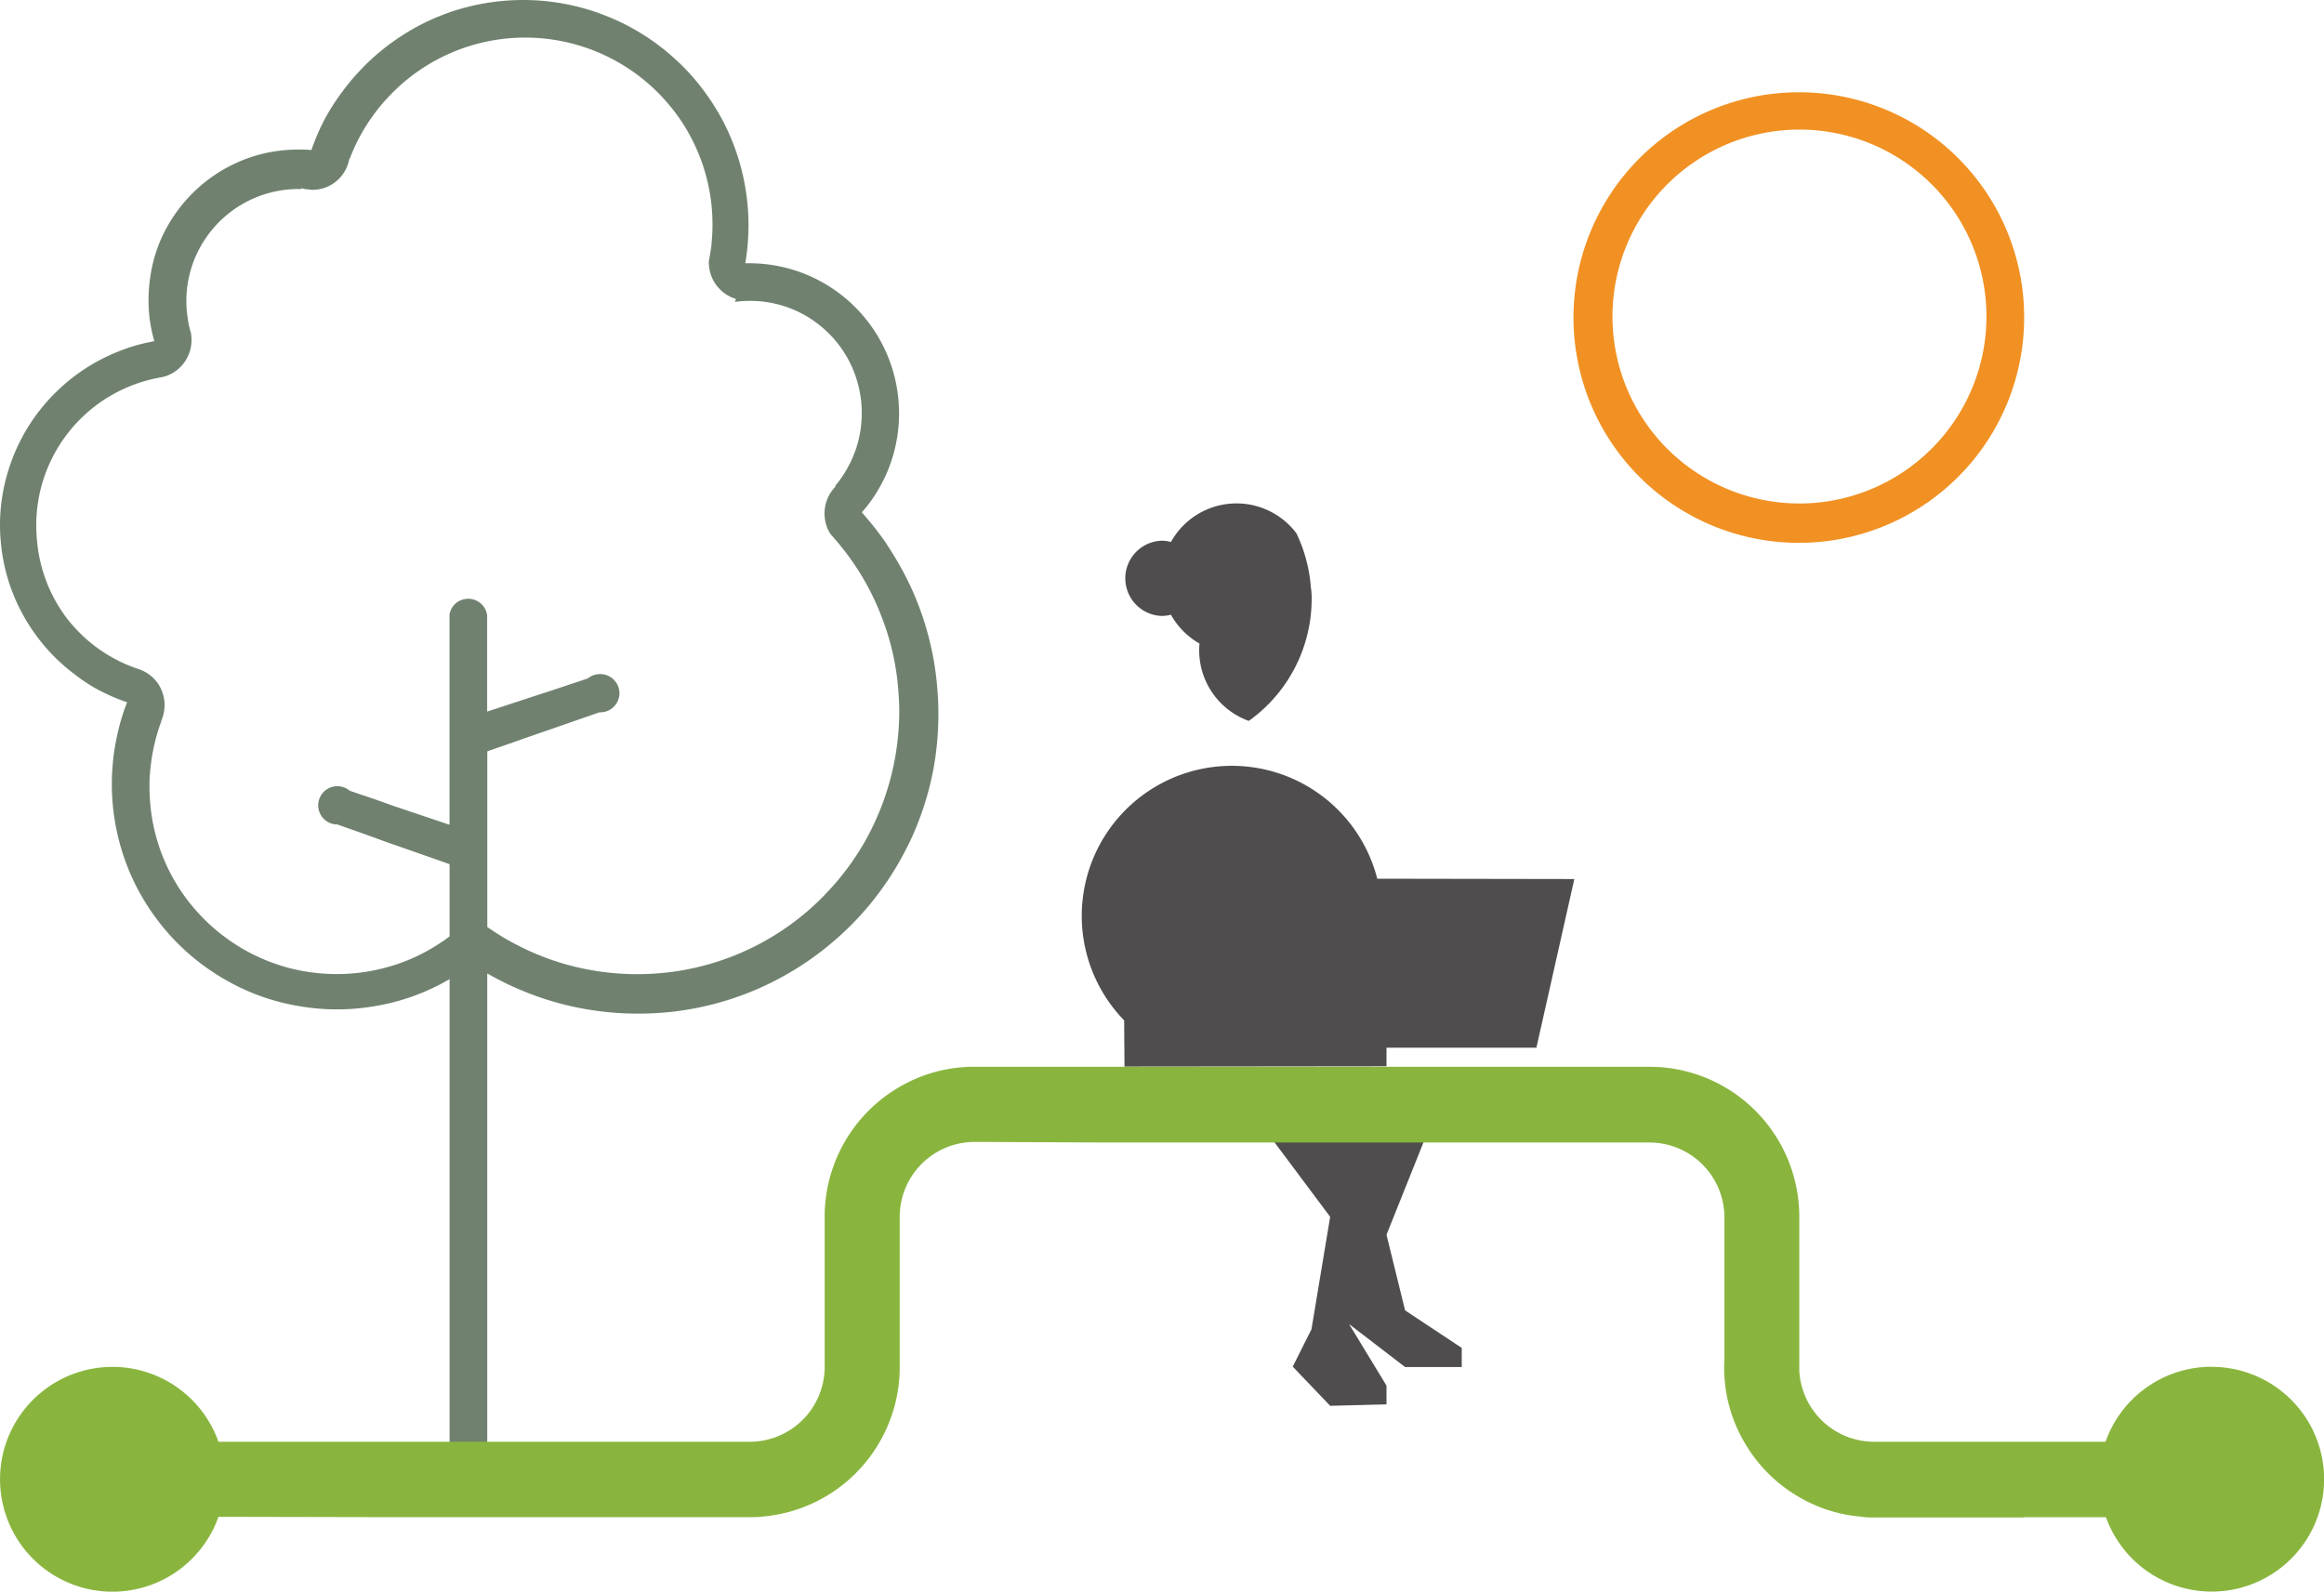
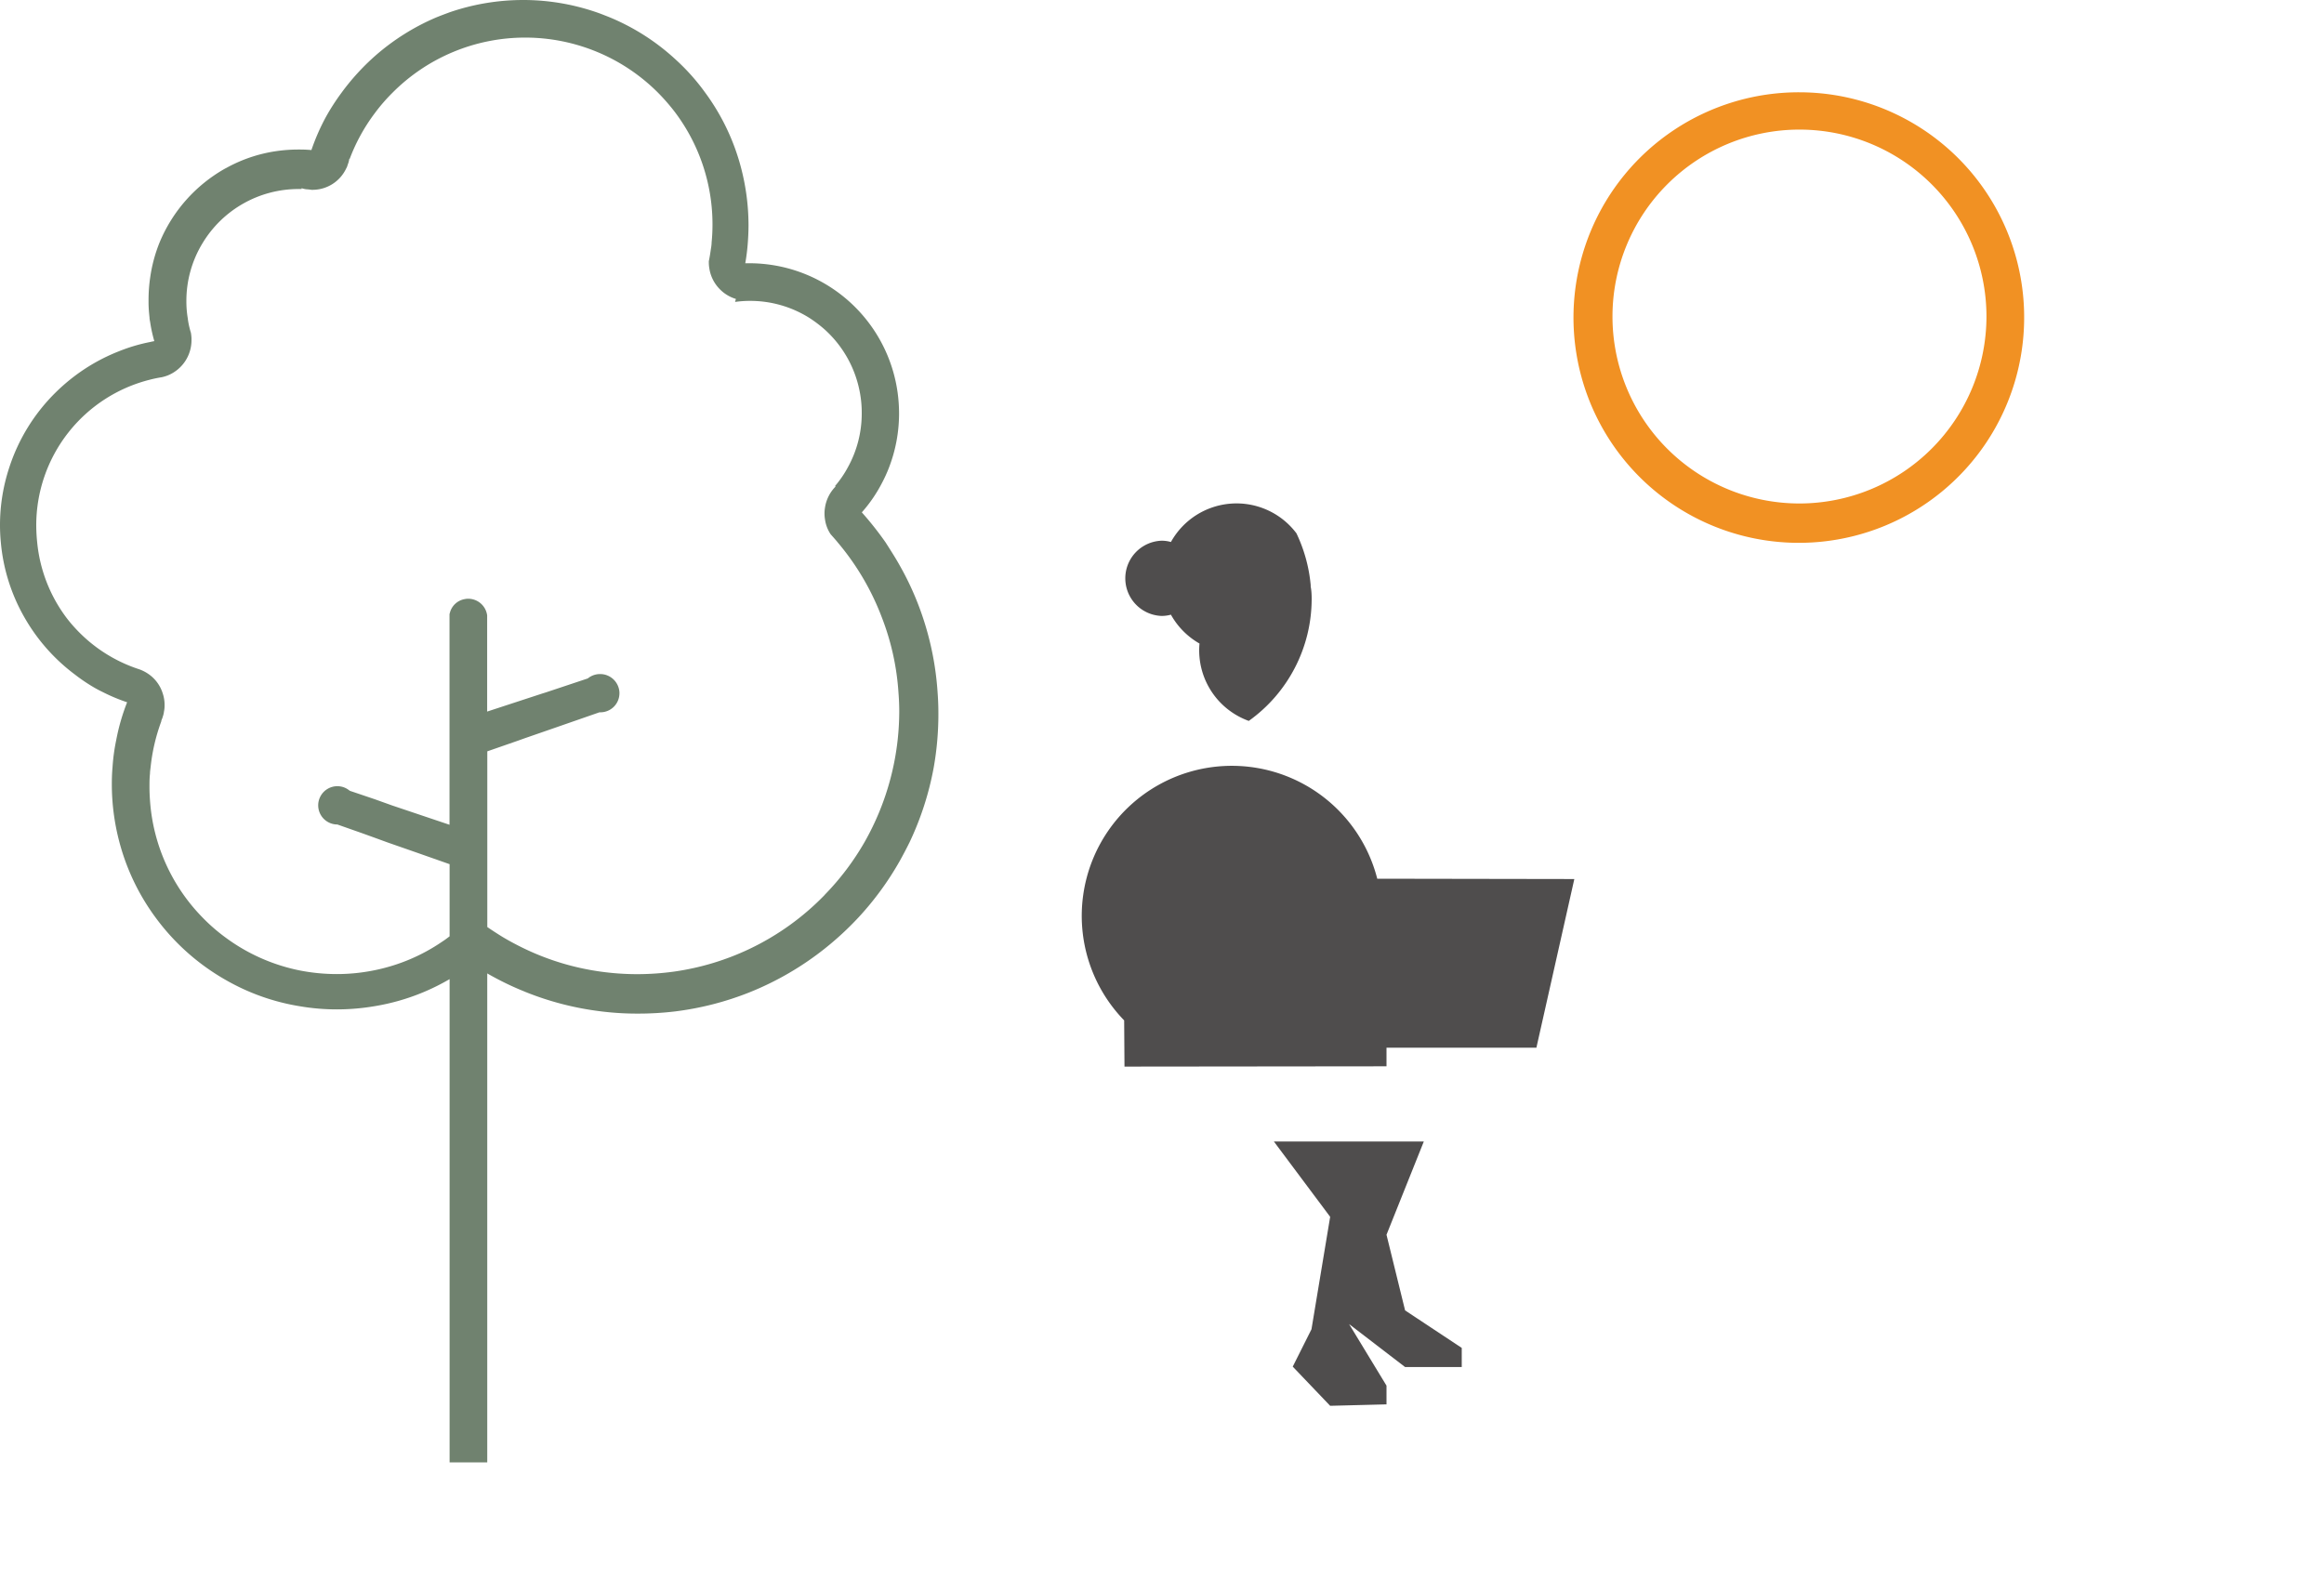
<svg xmlns="http://www.w3.org/2000/svg" viewBox="0 0 500 342.52">
  <defs>
    <style>.cls-1{fill:#70826f;}.cls-2{fill:#89b53e;}.cls-3{fill:#4f4d4d;}.cls-4{fill:#f19123;}</style>
  </defs>
  <g id="Capa_2" data-name="Capa 2">
    <g id="Capa_1-2" data-name="Capa 1">
      <path class="cls-1" d="M198.54,132.84a62.68,62.68,0,0,0-5-11.21c-.93-1.67-2-3.31-3-4.89v0a70.32,70.32,0,0,0-5.13-6.49,30.93,30.93,0,0,0,4.45-6.54,29.7,29.7,0,0,0,1.4-3.1,32.33,32.33,0,0,0,2.17-11.66,33.09,33.09,0,0,0-.31-4.46,32.24,32.24,0,0,0-24.61-27,32.56,32.56,0,0,0-7.17-.84h-1a43.22,43.22,0,0,0,.55-4.43h-7.74c0,.57-.12,1.14-.2,1.7h0c-.11.78-.24,1.57-.4,2.32a.06.06,0,0,0,0,.05v.21a7.71,7.71,0,0,0,.11,1.28,8.07,8.07,0,0,0,5.73,6.55,5.62,5.62,0,0,1-.2.62,22.53,22.53,0,0,1,3.2-.22A23.92,23.92,0,0,1,174,68.33a27.15,27.15,0,0,1,3.44,2.59A24.11,24.11,0,0,1,185,84.47a23.29,23.29,0,0,1,.4,4.37,23.93,23.93,0,0,1-3,11.75,22.83,22.83,0,0,1-2.74,4,.56.56,0,0,0,.11.11,8.22,8.22,0,0,0-2.27,4.5,7.8,7.8,0,0,0,0,2.61,7.57,7.57,0,0,0,1.21,3.16l0,0,.62.7c.3.35.63.71.92,1.08l0,0a55.24,55.24,0,0,1,9.46,16.08A54.42,54.42,0,0,1,193.3,149h8.42A64.17,64.17,0,0,0,198.54,132.84Zm-69.41,12.22H129a4.15,4.15,0,0,0-2.54.94l-9,3-.74.23-3.82,1.25-4.21,1.38-3.88,1.27V132.45a4.11,4.11,0,0,0-4.08-3.6,3.35,3.35,0,0,0-.71.07,4,4,0,0,0-3.24,3,1.34,1.34,0,0,0-.07.27v45.3l-12.33-4.15v0L80.64,172l-5.38-1.82h0l0,0a5.82,5.82,0,0,0-.68-.47,4.06,4.06,0,0,0-2-.52,4.12,4.12,0,0,0,0,8.24h0l5.31,1.87,2.77,1,2.74,1h21.43V161.69l6.64-2.31,1.45-.52,6.41-2.22,9.63-3.35h.19a4.1,4.1,0,0,0,4.11-4.11V149A4.13,4.13,0,0,0,129.13,145.06ZM201.72,149a64.17,64.17,0,0,0-3.18-16.14,62.68,62.68,0,0,0-5-11.21c-.93-1.67-2-3.31-3-4.89v0a70.32,70.32,0,0,0-5.13-6.49,30.93,30.93,0,0,0,4.45-6.54,29.7,29.7,0,0,0,1.4-3.1,32.33,32.33,0,0,0,2.17-11.66,33.09,33.09,0,0,0-.31-4.46,32.24,32.24,0,0,0-24.61-27,32.56,32.56,0,0,0-7.17-.84h-1a43.22,43.22,0,0,0,.55-4.43c.09-1.23.15-2.48.15-3.73v-.12a49,49,0,0,0-1.6-12.26,47.54,47.54,0,0,0-7.68-16.14,45.75,45.75,0,0,0-6.53-7.3,47.91,47.91,0,0,0-13.71-8.82c-.79-.33-1.6-.64-2.4-.95A48.47,48.47,0,0,0,112.9,0h-.33A48.74,48.74,0,0,0,96.78,2.63c-1,.37-2.08.77-3.09,1.19a49,49,0,0,0-13,8.22,49.94,49.94,0,0,0-7.2,7.9A48.06,48.06,0,0,0,70.21,25,46.3,46.3,0,0,0,67,32.29c-.81-.07-1.63-.11-2.46-.11a2.3,2.3,0,0,0-.37,0,33.09,33.09,0,0,0-4.91.37,31.53,31.53,0,0,0-10.49,3.55l-.35.18a32.56,32.56,0,0,0-14.1,15.93,32.18,32.18,0,0,0-2,7.45,33.59,33.59,0,0,0-.36,4.83c0,.22,0,.44,0,.66,0,1.09.1,2.15.21,3.2,0,.35.09.7.14,1a30.56,30.56,0,0,0,.89,4.06c-.3.06-.59.11-.89.19a36.8,36.8,0,0,0-6.74,2,40.1,40.1,0,0,0-9.37,5.22,40.85,40.85,0,0,0-4.25,3.66A40,40,0,0,0,2,100.59,39.54,39.54,0,0,0,0,113c0,1.25.06,2.5.18,3.71a39.5,39.5,0,0,0,5.06,16.12,40.22,40.22,0,0,0,10.9,12.35A37,37,0,0,0,20.33,148c.62.36,1.26.69,1.91,1a38.43,38.43,0,0,0,5.11,2.13A44.75,44.75,0,0,0,25,159.29a41.17,41.17,0,0,0-.79,5.82c-.11,1.2-.15,2.41-.15,3.62a48.63,48.63,0,0,0,1.63,12.5,47.9,47.9,0,0,0,6.58,14.52c.37.55.74,1.08,1.14,1.62a48.26,48.26,0,0,0,15,13.43,47.09,47.09,0,0,0,16.12,5.75,46.94,46.94,0,0,0,7.92.67,48.3,48.3,0,0,0,8.21-.7,46.71,46.71,0,0,0,10.43-3,47.78,47.78,0,0,0,5.64-2.81v104h8.1V209.48a62.94,62.94,0,0,0,8.09,3.93.37.37,0,0,0,.16.07,64,64,0,0,0,16,4.14,62.73,62.73,0,0,0,8.16.51,67.22,67.22,0,0,0,8-.47,64.69,64.69,0,0,0,16.14-4.16v0s0,0,0,0a64.73,64.73,0,0,0,16.1-9.39,66,66,0,0,0,7.26-6.72,64.91,64.91,0,0,0,8.85-12.13q1.11-2,2.1-4a64.82,64.82,0,0,0,5.2-16.12,65.87,65.87,0,0,0,1-11.67C201.89,151.93,201.83,150.45,201.72,149Zm-24.29,43.59a56,56,0,0,1-16.14,11.6,56.08,56.08,0,0,1-16.14,4.88,58.22,58.22,0,0,1-8.08.57,57.5,57.5,0,0,1-8-.57,55.44,55.44,0,0,1-16.14-4.87c-1.67-.8-3.31-1.67-4.89-2.62-1.08-.67-2.15-1.36-3.2-2.08V161.69l6.64-2.31,1.45-.52,6.41-2.22,9.63-3.35h.19a4.1,4.1,0,0,0,4.11-4.11V149a4.13,4.13,0,0,0-4.11-3.92H129a4.15,4.15,0,0,0-2.54.94l-9,3-.74.23-3.82,1.25-4.21,1.38-3.88,1.27V132.45a4.11,4.11,0,0,0-4.08-3.6,3.35,3.35,0,0,0-.71.07,4,4,0,0,0-3.24,3,1.34,1.34,0,0,0-.07.27v45.3l-12.33-4.15v0L80.64,172l-5.38-1.82h0l0,0a5.82,5.82,0,0,0-.68-.47,4.06,4.06,0,0,0-2-.52,4.12,4.12,0,0,0,0,8.24h0l5.31,1.87,2.77,1,2.74,1,6.05,2.11v0l7.28,2.56V201.5c-.52.39-1,.77-1.56,1.12a39.68,39.68,0,0,1-14.51,6.16,40.32,40.32,0,0,1-8.21.84,41.46,41.46,0,0,1-7.92-.77,40.14,40.14,0,0,1-16.12-7.18,38.67,38.67,0,0,1-4.91-4.3,39.85,39.85,0,0,1-11.23-25.13c-.07-.93-.11-1.89-.11-2.85s0-1.94.11-2.9c0-.46.08-.92.13-1.38a40.6,40.6,0,0,1,2.3-9.87l0,0s0,0,0,0,0,0,0,0,0,0,0,0,0-.06,0-.1h0a7.26,7.26,0,0,1,.27-.7s0,0,0-.06,0,0,0,0a5.32,5.32,0,0,0,.31-1.25,6.46,6.46,0,0,0,.13-1.4,7.78,7.78,0,0,0-.42-2.57,7.92,7.92,0,0,0-2.89-4,8.66,8.66,0,0,0-1.48-.86,6.78,6.78,0,0,0-.85-.33,32.21,32.21,0,0,1-13.78-9c-.56-.61-1.09-1.25-1.6-1.91A32.19,32.19,0,0,1,8,116.72a36.56,36.56,0,0,1-.2-3.66A32.3,32.3,0,0,1,32.25,81.71c.83-.22,1.68-.39,2.54-.53a7.86,7.86,0,0,0,1.47-.46,8.17,8.17,0,0,0,4.94-7.54c0-.13,0-.25,0-.38a9.37,9.37,0,0,0-.13-1.2.06.06,0,0,1,0,0c-.11-.33-.2-.68-.28-1,0,0,0,0,0,0a16.66,16.66,0,0,1-.4-2.15,21.66,21.66,0,0,1-.29-3.62,23.87,23.87,0,0,1,3.49-12.52,24.11,24.11,0,0,1,20.6-11.63,2.3,2.3,0,0,1,.37,0,1.82,1.82,0,0,1,.33,0,.53.53,0,0,1,0-.18,5.11,5.11,0,0,0,1,.23h0a10.36,10.36,0,0,1,1.12.12h.25a8,8,0,0,0,7.26-4.68.8.8,0,0,0,.13-.24c.1-.3.19-.57.3-.87a5.11,5.11,0,0,0,.2-.88l.09,0a39.46,39.46,0,0,1,5.4-9.83,38.15,38.15,0,0,1,3.77-4.36A40.22,40.22,0,0,1,112.9,8.09H113a40.35,40.35,0,0,1,28.56,11.85,43.38,43.38,0,0,1,3.62,4.15,40.14,40.14,0,0,1,8.11,24.23,38,38,0,0,1-.19,3.87c0,.57-.12,1.14-.2,1.7h0c-.11.78-.24,1.57-.4,2.32a.06.06,0,0,0,0,.05v.21a7.71,7.71,0,0,0,.11,1.28,8.07,8.07,0,0,0,5.73,6.55,5.62,5.62,0,0,1-.2.62,22.53,22.53,0,0,1,3.2-.22A23.92,23.92,0,0,1,174,68.33a27.15,27.15,0,0,1,3.44,2.59A24.11,24.11,0,0,1,185,84.47a23.29,23.29,0,0,1,.4,4.37,23.93,23.93,0,0,1-3,11.75,22.83,22.83,0,0,1-2.74,4,.56.56,0,0,0,.11.11,8.22,8.22,0,0,0-2.27,4.5,7.8,7.8,0,0,0,0,2.61,7.57,7.57,0,0,0,1.21,3.16l0,0,.62.7c.3.35.63.71.92,1.08l0,0a55.24,55.24,0,0,1,9.46,16.08A54.42,54.42,0,0,1,193.3,149c.11,1.36.17,2.73.17,4.13A57.14,57.14,0,0,1,186,181.23,56.48,56.48,0,0,1,177.43,192.57Zm-48.3-47.51H129a4.15,4.15,0,0,0-2.54.94l-9,3-.74.23-3.82,1.25-4.21,1.38-3.88,1.27V132.45a4.11,4.11,0,0,0-4.08-3.6,3.35,3.35,0,0,0-.71.07,4,4,0,0,0-3.24,3,1.34,1.34,0,0,0-.07.27v45.3l-12.33-4.15v0L80.64,172l-5.38-1.82h0l0,0a5.82,5.82,0,0,0-.68-.47,4.06,4.06,0,0,0-2-.52,4.12,4.12,0,0,0,0,8.24h0l5.31,1.87,2.77,1,2.74,1h21.43V161.69l6.64-2.31,1.45-.52,6.41-2.22,9.63-3.35h.19a4.1,4.1,0,0,0,4.11-4.11V149A4.13,4.13,0,0,0,129.13,145.06Zm69.41-12.22a62.68,62.68,0,0,0-5-11.21c-.93-1.67-2-3.31-3-4.89v0a70.32,70.32,0,0,0-5.13-6.49,30.93,30.93,0,0,0,4.45-6.54,29.7,29.7,0,0,0,1.4-3.1,32.33,32.33,0,0,0,2.17-11.66,33.09,33.09,0,0,0-.31-4.46,32.24,32.24,0,0,0-24.61-27,32.56,32.56,0,0,0-7.17-.84h-1a43.22,43.22,0,0,0,.55-4.43h-7.74c0,.57-.12,1.14-.2,1.7h0c-.11.78-.24,1.57-.4,2.32a.06.06,0,0,0,0,.05v.21a7.71,7.71,0,0,0,.11,1.28,8.07,8.07,0,0,0,5.73,6.55,5.62,5.62,0,0,1-.2.62,22.53,22.53,0,0,1,3.2-.22A23.92,23.92,0,0,1,174,68.33a27.15,27.15,0,0,1,3.44,2.59A24.11,24.11,0,0,1,185,84.47a23.29,23.29,0,0,1,.4,4.37,23.93,23.93,0,0,1-3,11.75,22.83,22.83,0,0,1-2.74,4,.56.56,0,0,0,.11.11,8.22,8.22,0,0,0-2.27,4.5,7.8,7.8,0,0,0,0,2.61,7.57,7.57,0,0,0,1.21,3.16l0,0,.62.7c.3.35.63.71.92,1.08l0,0a55.24,55.24,0,0,1,9.46,16.08A54.42,54.42,0,0,1,193.3,149h8.42A64.17,64.17,0,0,0,198.54,132.84Z" />
-       <path class="cls-2" d="M403.22,326.51l16.14,0h16.12v-.11H400.34c.94.09,1.87.13,2.83.13Z" />
      <path class="cls-3" d="M282.2,128.84a32.27,32.27,0,0,1-13.53,26.3A16.15,16.15,0,0,1,258,140a15,15,0,0,1,.07-1.51,16.23,16.23,0,0,1-6.15-6.21,7.59,7.59,0,0,1-2,.27,8.1,8.1,0,0,1,0-16.19,7.21,7.21,0,0,1,2,.28,16.14,16.14,0,0,1,27-1.88l0,0a32.75,32.75,0,0,1,3.07,11.15c0,.12,0,.21,0,.32C282.16,127.09,282.2,128,282.2,128.84Z" />
      <path class="cls-3" d="M338.71,189.17l-8.16,36.3H298.3v4l-56.37.06-.07-9.94a32.29,32.29,0,1,1,54.45-30.49Z" />
      <polygon class="cls-3" points="314.49 290.07 314.49 294.19 302.3 294.19 290.25 284.94 298.3 298.19 298.3 302.22 286.18 302.53 278.13 294.1 282.16 286.06 286.18 261.86 274.07 245.65 306.33 245.65 298.3 265.72 302.3 282 314.49 290.07" />
      <path class="cls-4" d="M387.1,19.86a48.48,48.48,0,1,0,48.39,48.46A48.42,48.42,0,0,0,387.1,19.86Zm0,88.49a40.23,40.23,0,1,1,40.28-40.23A40.27,40.27,0,0,1,387.1,108.35Z" />
-       <path class="cls-2" d="M475.81,294.13A24.17,24.17,0,0,0,453,310.27h-49.8A16.15,16.15,0,0,1,387.11,295c0-.28,0-.56,0-.83V261.87a32.28,32.28,0,0,0-30.36-32.25c-.63,0-1.25-.05-1.9-.05H209.66c-.64,0-1.27,0-1.89.05a31.77,31.77,0,0,0-14.23,4.28,32.32,32.32,0,0,0-16.11,27.15c0,.27,0,.55,0,.82v32.26a16.14,16.14,0,0,1-16.12,16.14H47a24.19,24.19,0,1,0,0,16.15l33.67.07,3.92,0h76.73c1,0,1.89,0,2.83-.13a32.21,32.21,0,0,0,25.14-16.11,32.16,32.16,0,0,0,4.28-16.09V261.87a16.13,16.13,0,0,1,16.12-16.13h0l16.12.07,11.89.06h4.24l16.14,0,16.12,0h0l16.11,0,16,0h20.6l11.84,0,16.11,0A16.13,16.13,0,0,1,371,261.87v30.42c0,.61-.06,1.21-.06,1.84v.05c0,.65,0,1.27.06,1.92a31.64,31.64,0,0,0,4.23,14.17,32.11,32.11,0,0,0,11.91,11.94,31.4,31.4,0,0,0,13.23,4.17c.94.09,1.87.13,2.83.13h.05l16.14,0h33.7a24.18,24.18,0,1,0,22.75-32.36Z" />
    </g>
  </g>
</svg>